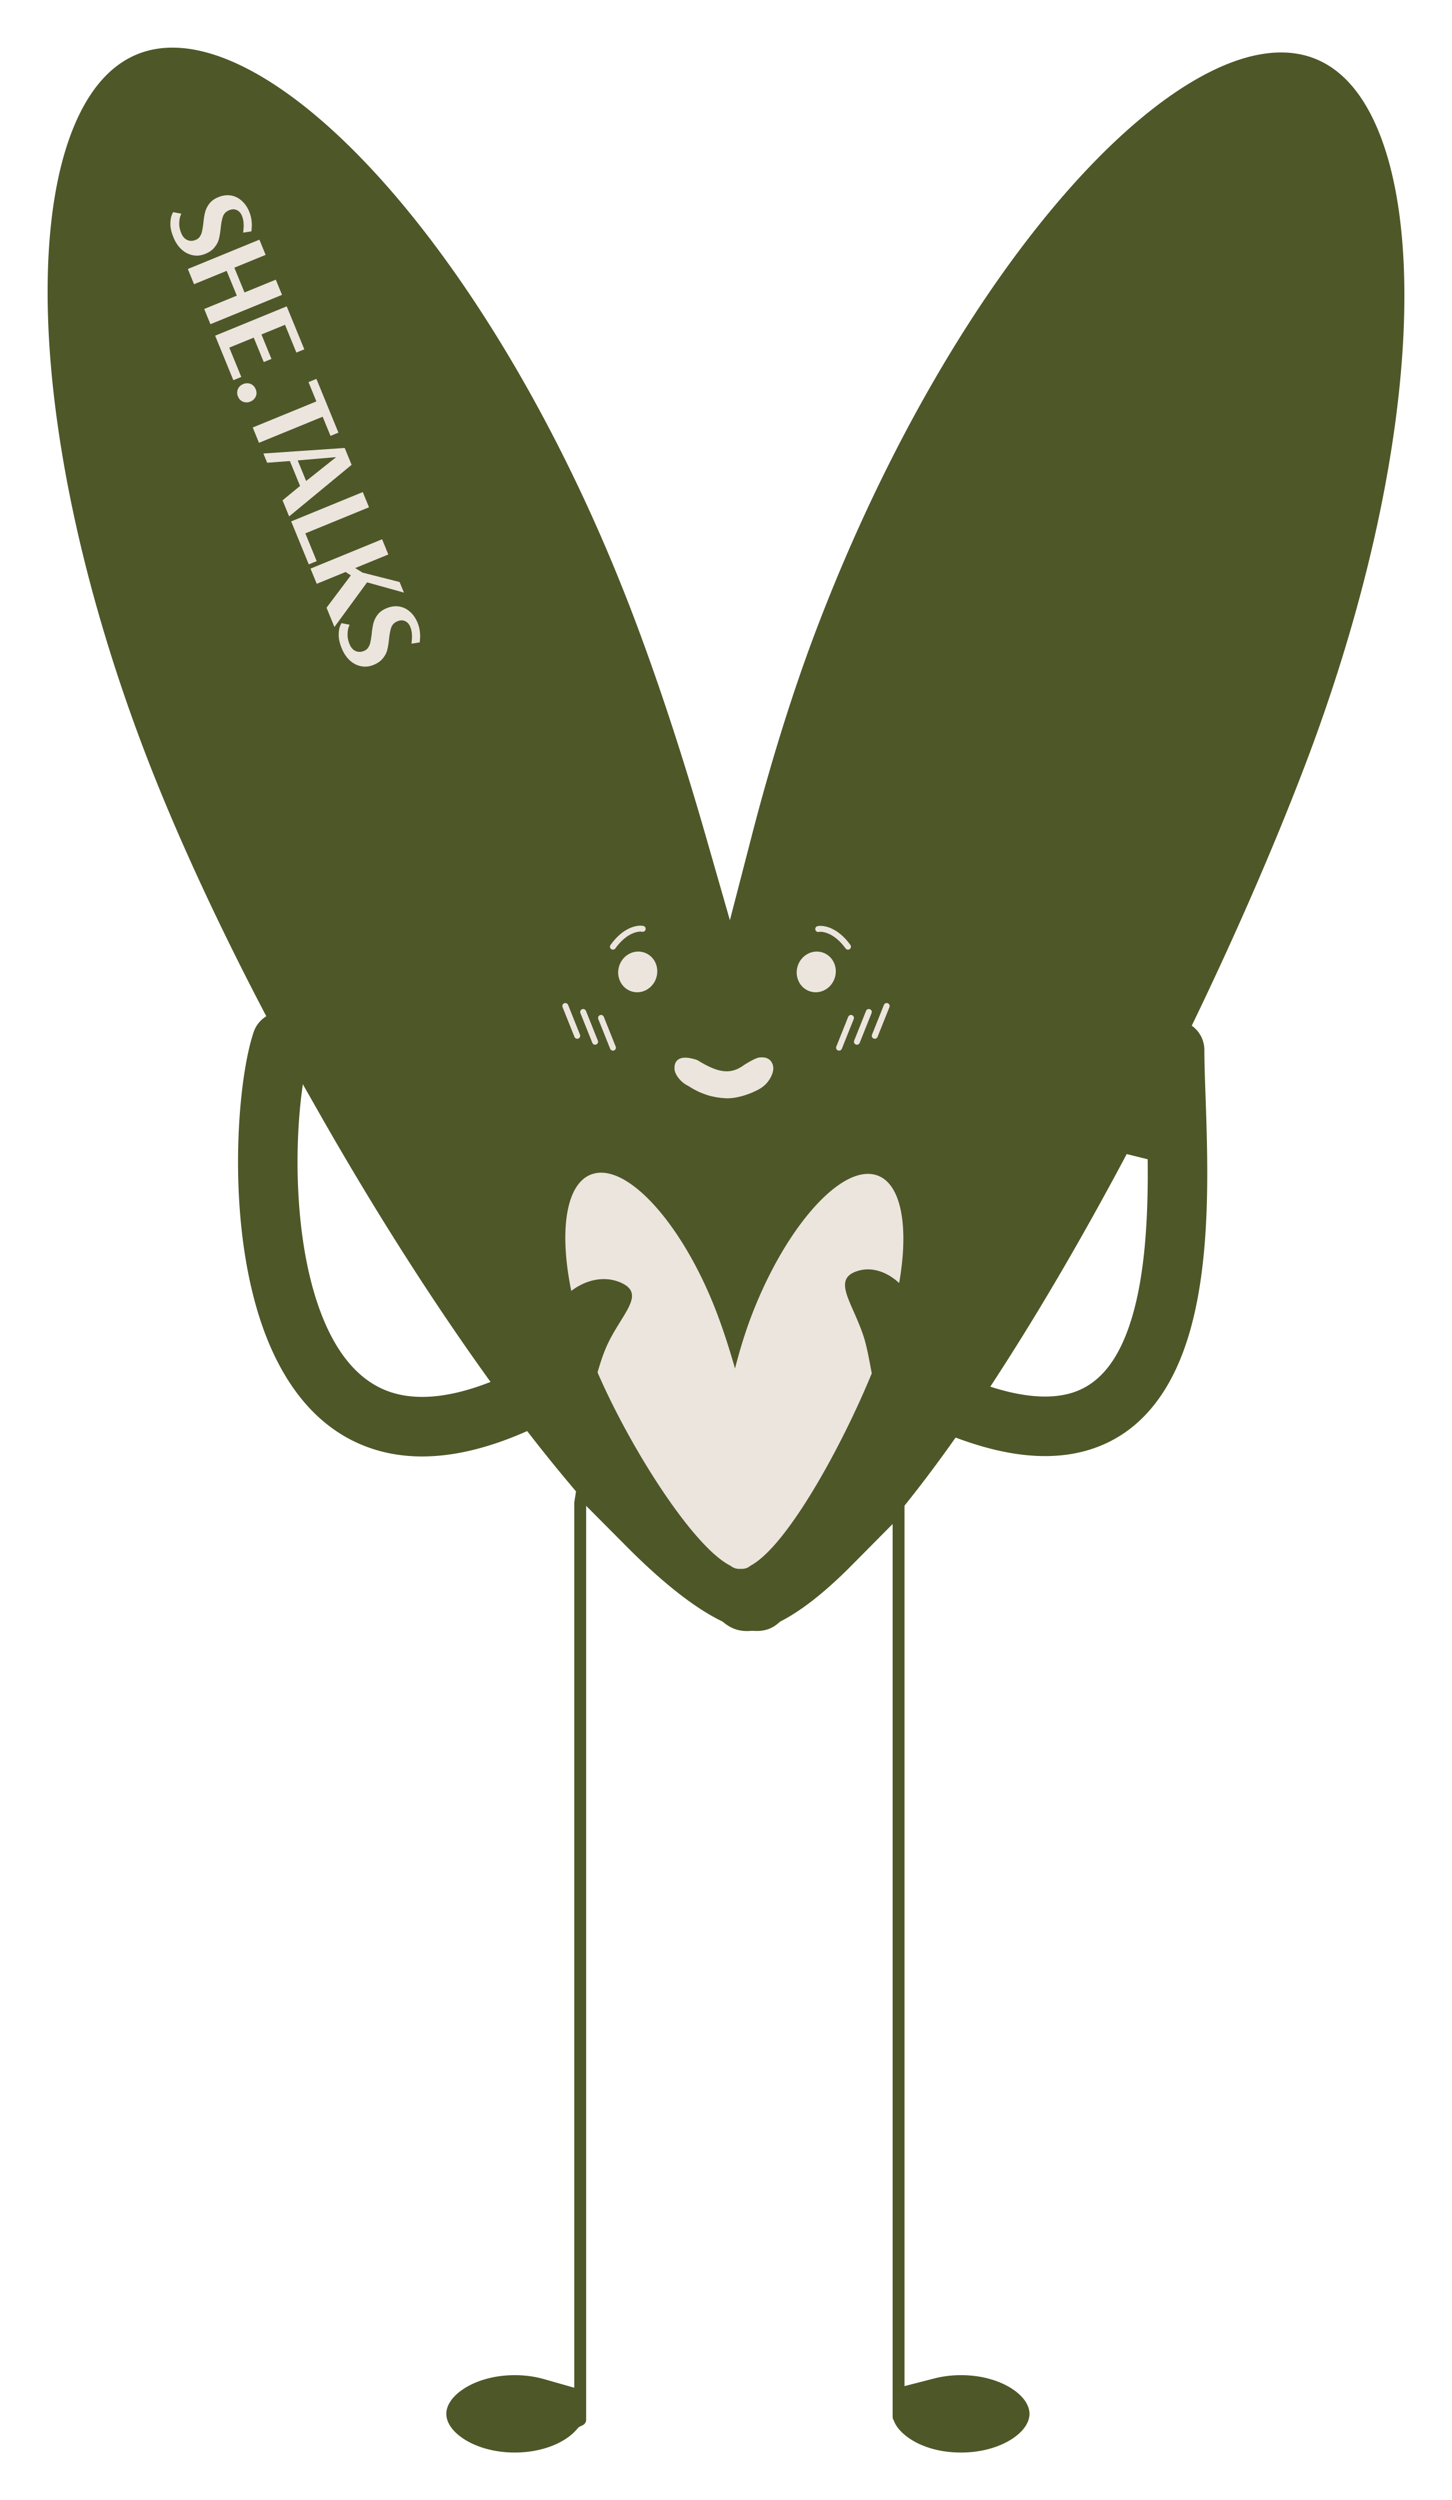
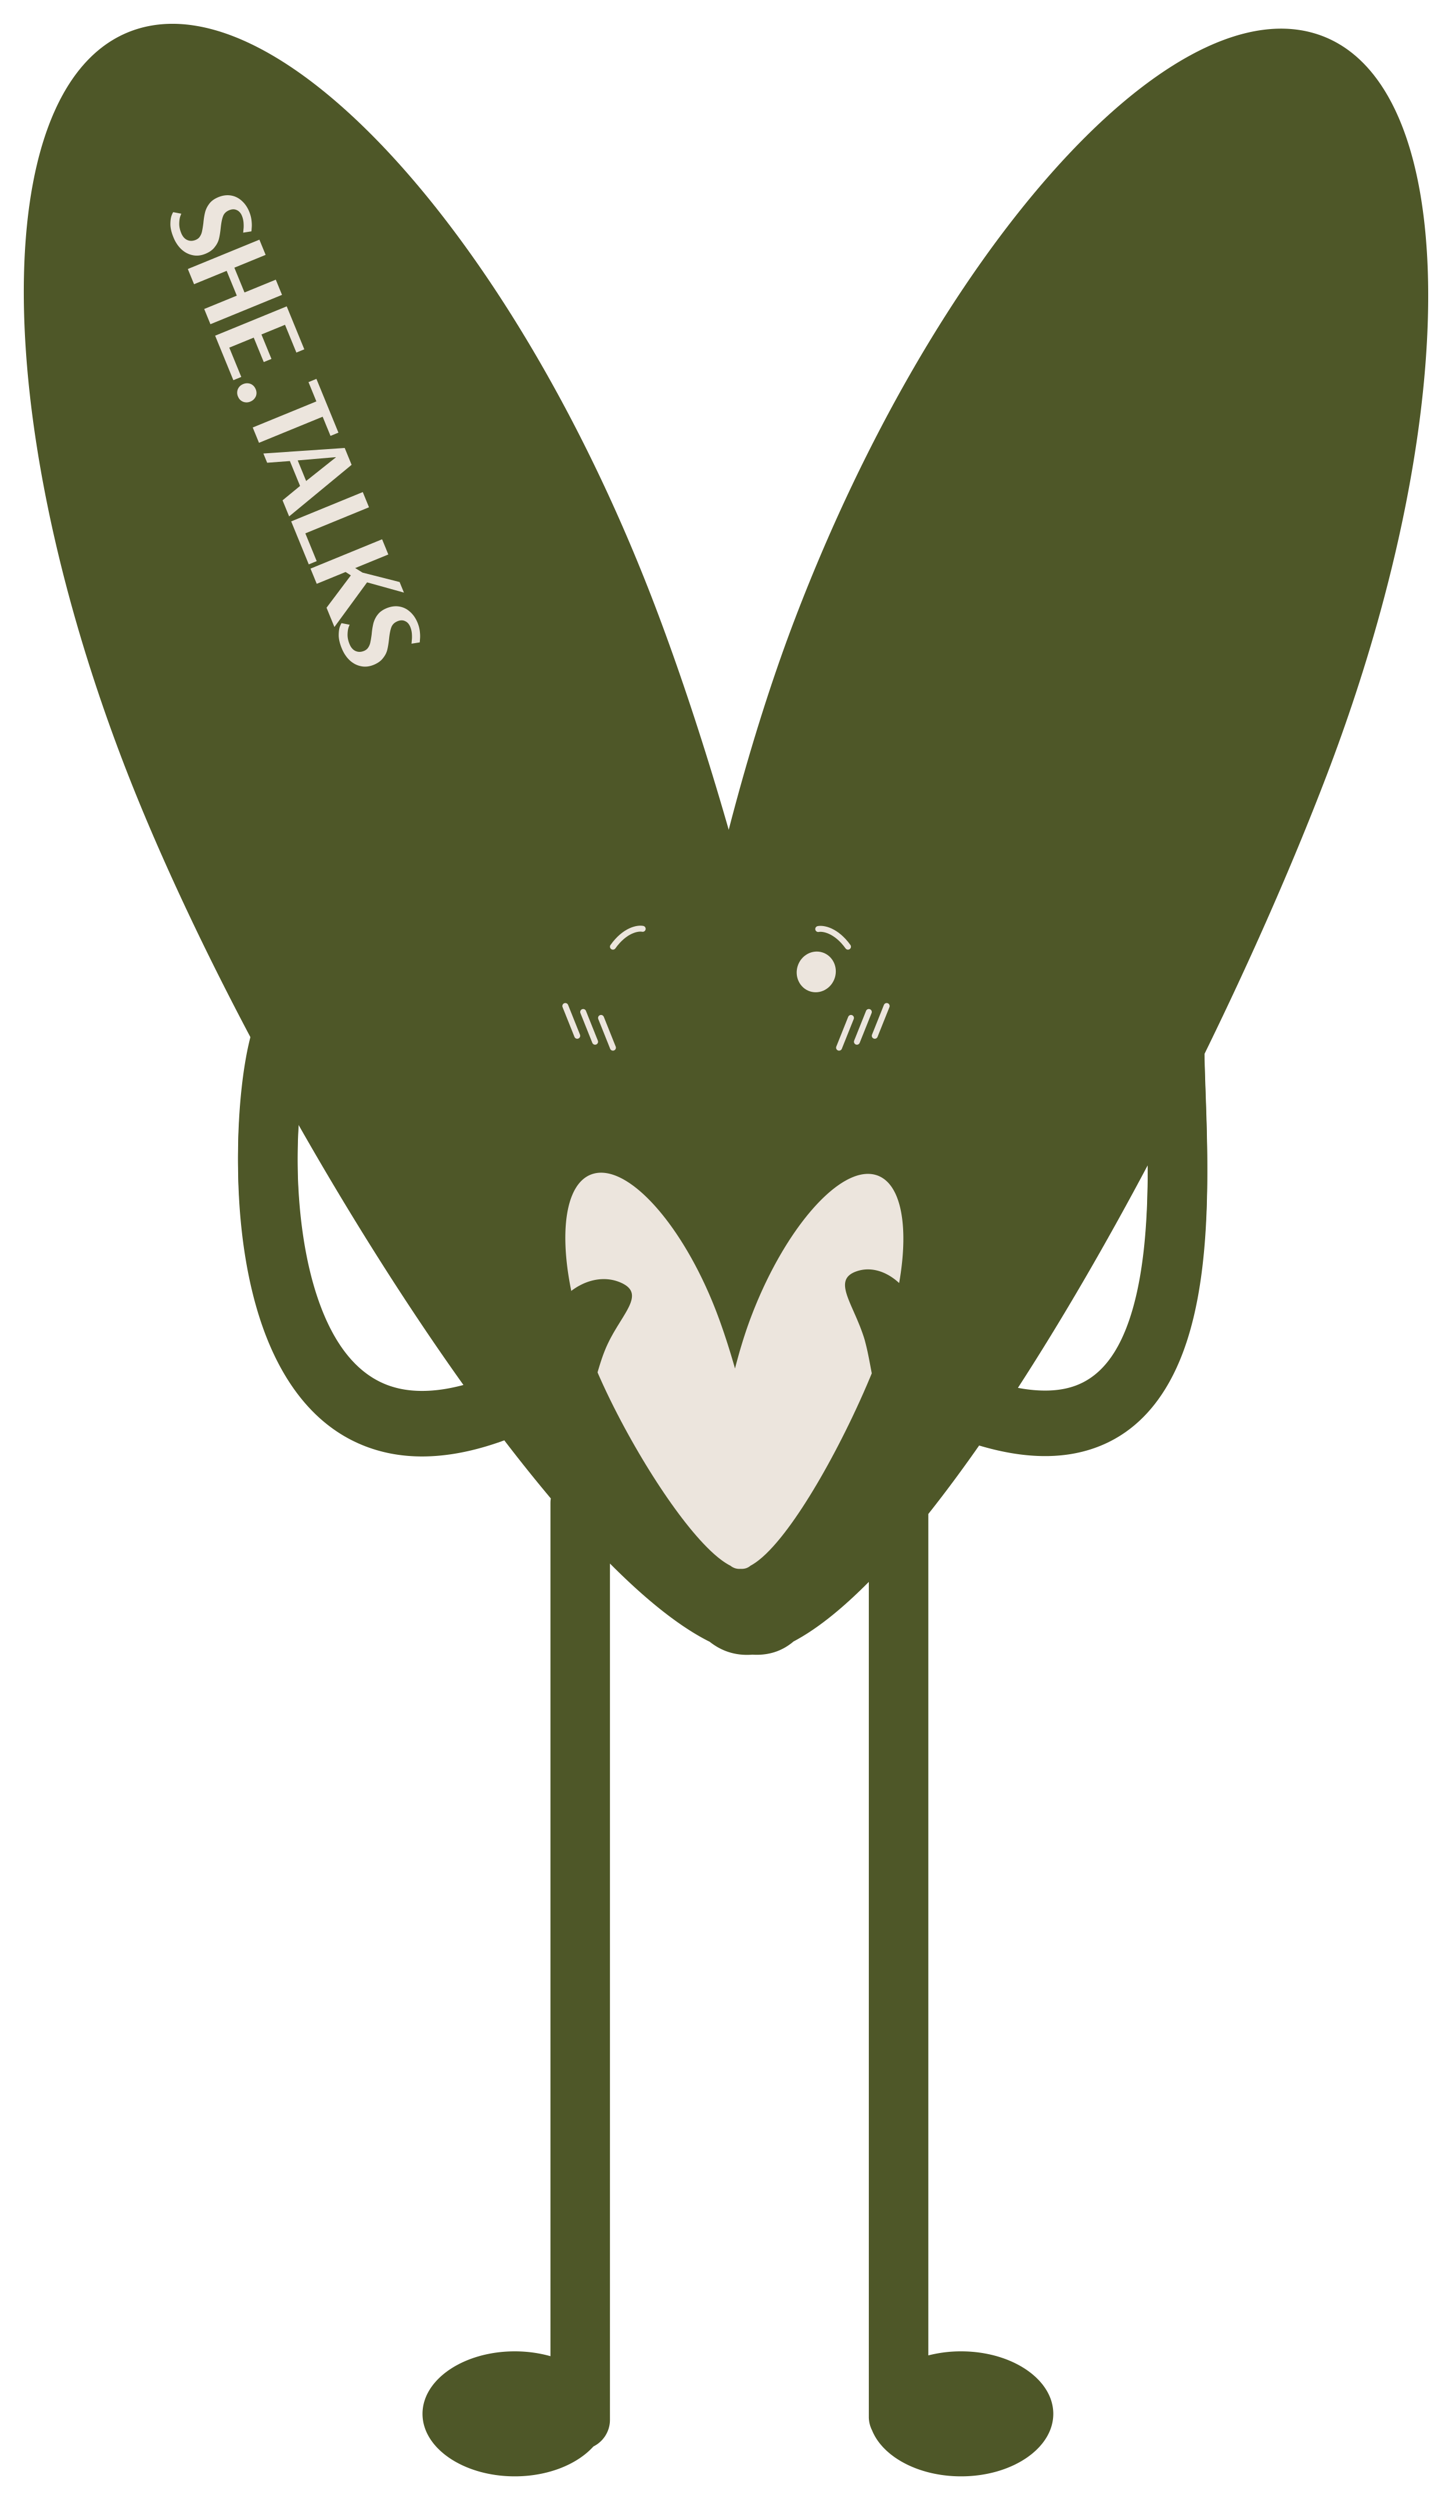
<svg xmlns="http://www.w3.org/2000/svg" width="244" height="420" fill="none">
  <mask id="a" maskUnits="userSpaceOnUse" x="0" y="-1" width="244" height="421" fill="#000">
    <path fill="#fff" d="M0-1h244v421H0z" />
    <path d="M23.398 4.771c24.714-7.154 63.515 36.268 86.663 96.987 4.285 11.239 8.511 24.098 12.396 37.636 3.257-12.576 6.993-24.587 11.074-35.292 23.477-61.571 62.543-105.684 87.257-98.529 24.714 7.156 25.717 62.87 2.24 124.442-5.529 14.502-12.649 30.756-20.624 47.04.038 2.207.136 4.818.238 7.802.128 3.72.252 7.917.228 12.276-.048 8.629-.671 18.294-3.208 26.499-2.533 8.193-7.324 15.943-16.364 18.834-5.2 1.662-11.234 1.516-18.18-.467-3.072 4.422-6.121 8.556-9.118 12.331v141.351a22.154 22.154 0 0 1 5.5-.681c8.56 0 15.5 4.701 15.5 10.5s-6.94 10.5-15.5 10.5c-7.141 0-13.154-3.272-14.951-7.723A4.967 4.967 0 0 1 146 406V265.738c-4.467 4.512-8.72 7.939-12.644 10.007-1.027.871-2.168 1.501-3.43 1.866-1.093.316-2.257.429-3.487.353-1.297.101-2.539-.012-3.717-.353-1.247-.361-2.4-.971-3.463-1.811-5.026-2.501-10.703-7.051-16.759-13.14V406.5a4.996 4.996 0 0 1-2.775 4.476C97 413.989 92.097 416 86.5 416c-8.56 0-15.5-4.701-15.5-10.5S77.94 395 86.5 395c2.127 0 4.154.29 6 .815V252.5c0-.266.02-.526.06-.78a274.558 274.558 0 0 1-8.416-10.547c-8.416 2.967-15.754 3.257-22.067 1.037-9.458-3.326-14.932-11.679-18.008-20.5-3.098-8.886-4.109-19.147-4.068-28.005.035-7.699.868-14.826 2.077-19.477-8.623-16.282-16.112-32.391-21.514-46.559C-2.584 66.949-1.316 11.927 23.398 4.771zm26.744 184.146A99.989 99.989 0 0 0 50 193.75c-.038 8.22.922 17.24 3.51 24.667 2.612 7.491 6.545 12.482 11.883 14.359 3.06 1.076 7.128 1.32 12.485-.114-9.464-13.249-18.983-28.335-27.738-43.745zm142.729 6.83c-7.018 13.215-14.426 26.002-21.815 37.397 3.916.738 6.917.526 9.197-.203 4.553-1.456 7.763-5.498 9.855-12.263 2.089-6.755 2.716-15.216 2.762-23.601.002-.445.002-.888.001-1.33z" />
  </mask>
  <path d="M23.398 4.771c24.714-7.154 63.515 36.268 86.663 96.987 4.285 11.239 8.511 24.098 12.396 37.636 3.257-12.576 6.993-24.587 11.074-35.292 23.477-61.571 62.543-105.684 87.257-98.529 24.714 7.156 25.717 62.87 2.24 124.442-5.529 14.502-12.649 30.756-20.624 47.04.038 2.207.136 4.818.238 7.802.128 3.72.252 7.917.228 12.276-.048 8.629-.671 18.294-3.208 26.499-2.533 8.193-7.324 15.943-16.364 18.834-5.2 1.662-11.234 1.516-18.18-.467-3.072 4.422-6.121 8.556-9.118 12.331v141.351a22.154 22.154 0 0 1 5.5-.681c8.56 0 15.5 4.701 15.5 10.5s-6.94 10.5-15.5 10.5c-7.141 0-13.154-3.272-14.951-7.723A4.967 4.967 0 0 1 146 406V265.738c-4.467 4.512-8.72 7.939-12.644 10.007-1.027.871-2.168 1.501-3.43 1.866-1.093.316-2.257.429-3.487.353-1.297.101-2.539-.012-3.717-.353-1.247-.361-2.4-.971-3.463-1.811-5.026-2.501-10.703-7.051-16.759-13.14V406.5a4.996 4.996 0 0 1-2.775 4.476C97 413.989 92.097 416 86.5 416c-8.56 0-15.5-4.701-15.5-10.5S77.94 395 86.5 395c2.127 0 4.154.29 6 .815V252.5c0-.266.02-.526.06-.78a274.558 274.558 0 0 1-8.416-10.547c-8.416 2.967-15.754 3.257-22.067 1.037-9.458-3.326-14.932-11.679-18.008-20.5-3.098-8.886-4.109-19.147-4.068-28.005.035-7.699.868-14.826 2.077-19.477-8.623-16.282-16.112-32.391-21.514-46.559C-2.584 66.949-1.316 11.927 23.398 4.771zm26.744 184.146A99.989 99.989 0 0 0 50 193.75c-.038 8.22.922 17.24 3.51 24.667 2.612 7.491 6.545 12.482 11.883 14.359 3.06 1.076 7.128 1.32 12.485-.114-9.464-13.249-18.983-28.335-27.738-43.745zm142.729 6.83c-7.018 13.215-14.426 26.002-21.815 37.397 3.916.738 6.917.526 9.197-.203 4.553-1.456 7.763-5.498 9.855-12.263 2.089-6.755 2.716-15.216 2.762-23.601.002-.445.002-.888.001-1.33z" fill="#4E5728" />
-   <path d="M23.398 4.771 22.286.93l1.112 3.842zm86.663 96.987 3.738-1.425-3.738 1.425zm12.396 37.636-3.845 1.104 4.043 14.086 3.674-14.187-3.872-1.003zm11.074-35.292-3.737-1.425 3.737 1.425zm87.257-98.529 1.112-3.842-1.112 3.842zm2.24 124.442 3.738 1.426-3.738-1.426zm-20.624 47.04-3.592-1.759-.424.865.017.963 3.999-.069zm.238 7.802 3.998-.137-3.998.137zm.228 12.276 4 .022-4-.022zm-3.208 26.499 3.821 1.181-3.821-1.181zm-16.364 18.834 1.218 3.81-1.218-3.81zm-18.18-.467 1.098-3.846-2.751-.786-1.632 2.35 3.285 2.282zM156 254.33l-3.133-2.487-.867 1.092v1.395h4zm0 141.351h-4v5.159l4.996-1.285-.996-3.874zm5.5-.681v-4 4zm0 21v4-4zm-14.951-7.723 3.709-1.498-.068-.167-.082-.16-3.559 1.825zM146 406h-4 4zm0-140.262h4v-9.724l-6.842 6.91 2.842 2.814zm-12.644 10.007-1.865-3.539-.388.205-.334.284 2.587 3.05zm-3.43 1.866 1.112 3.842-1.112-3.842zm-3.487.353.248-3.993-.279-.017-.279.022.31 3.988zm-3.717-.353-1.113 3.842 1.113-3.842zm-3.463-1.811 2.48-3.139-.326-.257-.372-.185-1.782 3.581zM102.5 262.66l2.836-2.821-6.836-6.872v9.693h4zm0 143.84h4-4zm-2.775 4.476-1.783-3.58-.677.337-.507.56 2.967 2.683zM86.5 416v4-4zm0-21v-4 4zm6 .815-1.095 3.847 5.095 1.451v-5.298h-4zm0-143.315h-4 4zm.06-.78 3.952.619.282-1.801-1.173-1.394-3.06 2.576zm-8.416-10.547 3.184-2.422-1.764-2.32-2.75.969 1.33 3.773zm-22.067 1.037-1.327 3.773 1.327-3.773zm-18.008-20.5-3.777 1.317 3.777-1.317zm-4.068-28.005-4-.018 4 .018zm2.077-19.477 3.871 1.006.391-1.504-.727-1.374-3.535 1.872zm-21.514-46.559-3.737 1.425 3.737-1.425zm29.578 61.248 3.477-1.976-6.75-11.882-.722 13.646 3.995.212zM50 193.75l-4-.019v.001l4 .018zm3.51 24.667-3.776 1.317 3.777-1.317zm11.883 14.359-1.327 3.774 1.327-3.774zm12.485-.114 1.034 3.864 5.576-1.493-3.355-4.696-3.255 2.325zm114.992-36.915 4-.006-7.533-1.87 3.533 1.876zm-21.815 37.397-3.357-2.176-3.244 5.003 5.86 1.104.741-3.931zm9.197-.203 1.218 3.81-1.218-3.81zm9.855-12.263 3.822 1.181-3.822-1.181zm2.762-23.601 4 .022-4-.022zM23.398 4.771l1.113 3.843c4.813-1.394 10.76-.452 17.707 3.278 6.929 3.72 14.463 10.02 22.116 18.585 15.292 17.113 30.55 42.699 41.99 72.706l3.737-1.425 3.738-1.425c-11.709-30.713-27.425-57.197-43.5-75.186C62.27 16.16 54.024 9.15 46.004 4.844 38 .548 29.83-1.255 22.286.93l1.112 3.842zm86.663 96.987-3.737 1.425c4.237 11.115 8.428 23.864 12.288 37.315l3.845-1.104 3.845-1.103c-3.911-13.626-8.171-26.595-12.503-37.958l-3.738 1.425zm12.396 37.636 3.872 1.003c3.228-12.463 6.921-24.329 10.94-34.87l-3.738-1.425-3.737-1.425c-4.144 10.869-7.922 23.024-11.209 35.714l3.872 1.003zm11.074-35.292 3.738 1.425c11.606-30.438 27.016-56.415 42.421-73.81 7.71-8.706 15.292-15.118 22.254-18.914 6.985-3.808 12.938-4.776 17.732-3.388l1.112-3.842 1.112-3.842c-7.563-2.19-15.761-.327-23.785 4.048-8.047 4.387-16.333 11.51-24.414 20.634-16.175 18.265-32.036 45.131-43.907 76.264l3.737 1.425zm87.257-98.529-1.113 3.842c4.707 1.363 8.648 5.104 11.536 11.59 2.907 6.527 4.572 15.5 4.769 26.455.394 21.878-5.08 50.683-16.689 81.13l3.737 1.425 3.738 1.426c11.867-31.124 17.63-60.963 17.213-84.125-.208-11.564-1.961-21.71-5.459-29.566-3.517-7.897-8.969-13.804-16.62-16.02l-1.112 3.843zm2.24 124.442-3.737-1.425c-5.48 14.373-12.55 30.515-20.479 46.706l3.592 1.759 3.593 1.76c8.02-16.377 15.19-32.743 20.769-47.374l-3.738-1.426zm-20.624 47.04-3.999.069c.038 2.251.139 4.912.24 7.87l3.997-.137 3.998-.137c-.103-3.01-.199-5.571-.236-7.733l-4 .068zm.238 7.802-3.997.137c.127 3.711.249 7.842.225 12.117l4 .022 4 .022c.024-4.442-.102-8.706-.23-12.435l-3.998.137zm.228 12.276-4-.022c-.047 8.53-.672 17.714-3.03 25.339l3.822 1.182 3.821 1.181c2.717-8.784 3.339-18.93 3.387-27.658l-4-.022zm-3.208 26.499-3.822-1.182c-2.359 7.631-6.521 13.891-13.76 16.206l1.218 3.81 1.218 3.81c10.841-3.467 16.26-12.707 18.967-21.463l-3.821-1.181zm-16.364 18.834-1.218-3.81c-4.246 1.357-9.442 1.33-15.864-.503l-1.098 3.846-1.098 3.846c7.471 2.133 14.341 2.398 20.496.431l-1.218-3.81zm-18.18-.467-3.285-2.282c-3.032 4.364-6.03 8.428-8.966 12.126L156 254.33l3.133 2.487c3.058-3.853 6.158-8.057 9.27-12.536l-3.285-2.282zM156 254.33h-4v141.351h8V254.33h-4zm0 141.351.996 3.874A18.162 18.162 0 0 1 161.5 399v-8a26.1 26.1 0 0 0-6.496.808l.996 3.873zm5.5-.681v4c3.588 0 6.657.992 8.717 2.387 2.081 1.41 2.783 2.937 2.783 4.113h8c0-4.623-2.768-8.346-6.297-10.736-3.55-2.406-8.23-3.764-13.203-3.764v4zm15.5 10.5h-4c0 1.176-.702 2.703-2.783 4.113-2.06 1.395-5.129 2.387-8.717 2.387v8c4.973 0 9.653-1.359 13.203-3.764 3.529-2.39 6.297-6.113 6.297-10.736h-4zM161.5 416v-4c-6.278 0-10.299-2.886-11.242-5.221l-3.709 1.498-3.709 1.498C145.492 416.342 153.495 420 161.5 420v-4zm-14.951-7.723 3.559-1.825A.98.98 0 0 1 150 406h-8a8.98 8.98 0 0 0 .989 4.102l3.56-1.825zM146 406h4V265.738h-8V406h4zm0-140.262-2.842-2.814c-4.324 4.366-8.248 7.481-11.667 9.282l1.865 3.539 1.865 3.539c4.43-2.335 9.011-6.075 13.621-10.731L146 265.738zm-12.644 10.007-2.587-3.05c-.627.531-1.272.876-1.956 1.074l1.113 3.842 1.112 3.842c1.84-.532 3.478-1.446 4.906-2.658l-2.588-3.05zm-3.43 1.866-1.113-3.842c-.599.173-1.298.254-2.126.202l-.248 3.993-.247 3.992c1.631.101 3.261-.044 4.846-.503l-1.112-3.842zm-3.487.353-.31-3.988c-.866.067-1.622-.012-2.295-.207l-1.112 3.842-1.113 3.842c1.685.488 3.412.633 5.141.499l-.311-3.988zm-3.717-.353 1.112-3.842c-.709-.205-1.404-.561-2.095-1.108l-2.48 3.139-2.48 3.138c1.434 1.134 3.046 1.999 4.83 2.515l1.113-3.842zm-3.463-1.811 1.782-3.581c-4.455-2.217-9.772-6.415-15.705-12.38l-2.836 2.821-2.836 2.821c6.18 6.213 12.217 11.115 17.813 13.9l1.782-3.581zM102.5 262.66h-4V406.5h8V262.66h-4zm0 143.84h-4a.998.998 0 0 1-.558.896l1.783 3.58 1.782 3.581a8.997 8.997 0 0 0 4.993-8.057h-4zm-2.775 4.476-2.967-2.683C94.968 410.272 91.259 412 86.5 412v8c6.435 0 12.532-2.295 16.191-6.34l-2.966-2.684zM86.5 416v-4c-3.588 0-6.658-.992-8.717-2.387-2.082-1.41-2.783-2.937-2.783-4.113h-8c0 4.623 2.768 8.346 6.296 10.736C76.847 418.641 81.527 420 86.5 420v-4zM71 405.5h4c0-1.176.701-2.703 2.783-4.113 2.06-1.395 5.13-2.387 8.717-2.387v-8c-4.973 0-9.653 1.358-13.204 3.764C69.768 397.154 67 400.877 67 405.5h4zM86.5 395v4c1.766 0 3.425.241 4.905.662l1.095-3.847 1.095-3.847A25.985 25.985 0 0 0 86.5 391v4zm6 .815h4V252.5h-8v143.315h4zm0-143.315h4c0-.057.004-.111.012-.161l-3.952-.619-3.951-.62a9.051 9.051 0 0 0-.11 1.4h4zm.06-.78 3.06-2.576a269.47 269.47 0 0 1-8.292-10.393l-3.184 2.422-3.184 2.421a277.91 277.91 0 0 0 8.54 10.701l3.06-2.575zm-8.416-10.547-1.33-3.773c-7.81 2.753-14.18 2.875-19.41 1.036l-1.327 3.774-1.327 3.773c7.396 2.601 15.702 2.143 24.724-1.038l-1.33-3.772zm-22.067 1.037 1.327-3.774c-7.807-2.745-12.666-9.748-15.558-18.043l-3.777 1.317-3.777 1.317c3.26 9.348 9.349 19.05 20.458 22.956l1.327-3.773zm-18.008-20.5 3.777-1.317c-2.894-8.302-3.884-18.068-3.845-26.67l-4-.018-4-.018c-.042 9.113.99 19.87 4.291 29.34l3.777-1.317zm-4.068-28.005 4 .018c.034-7.484.849-14.258 1.948-18.489l-3.871-1.006-3.871-1.006c-1.318 5.071-2.17 12.552-2.206 20.465l4 .018zm2.077-19.477 3.535-1.872c-8.567-16.176-15.982-32.134-21.311-46.112l-3.738 1.425-3.737 1.425c5.473 14.357 13.037 30.619 21.716 47.006l3.535-1.872zm-21.514-46.559 3.738-1.425C12.858 96.228 7.534 67.816 8.032 46.226c.25-10.81 1.953-19.668 4.884-26.117 2.91-6.406 6.866-10.126 11.595-11.496l-1.113-3.842L22.286.93C14.658 3.138 9.186 8.978 5.633 16.8 2.098 24.577.298 34.612.034 46.041c-.528 22.89 5.088 52.35 16.793 83.053l3.737-1.425zm29.578 61.248-3.995-.212c-.084 1.598-.138 3.28-.146 5.026l4 .019 4 .018c.007-1.607.056-3.16.135-4.64l-3.995-.211zM50 193.75l-4-.018c-.039 8.475.94 17.992 3.734 26.002l3.777-1.317 3.777-1.317c-2.386-6.843-3.325-15.368-3.288-23.332l-4-.018zm3.51 24.667-3.776 1.317c2.8 8.031 7.352 14.361 14.332 16.816l1.327-3.774 1.327-3.773c-3.696-1.3-7.01-4.953-9.432-11.903l-3.777 1.317zm11.883 14.359-1.326 3.774c3.973 1.397 8.883 1.572 14.845-.024l-1.034-3.864-1.035-3.864c-4.75 1.272-7.975.96-10.123.205l-1.327 3.773zm12.485-.114 3.255-2.325c-9.372-13.12-18.817-28.087-27.515-43.396l-3.477 1.976-3.479 1.976c8.813 15.511 18.405 30.716 27.96 44.094l3.256-2.325zm114.992-36.915-3.533-1.876c-6.975 13.135-14.325 25.818-21.639 37.097l3.357 2.176 3.356 2.177c7.464-11.512 14.93-24.402 21.992-37.698l-3.533-1.876zm-21.815 37.397-.741 3.931c4.412.832 8.106.651 11.156-.324l-1.218-3.81-1.218-3.81c-1.511.483-3.818.727-7.239.083l-.74 3.93zm9.197-.203 1.218 3.81c6.338-2.027 10.186-7.541 12.459-14.892l-3.822-1.181-3.821-1.182c-1.911 6.18-4.485 8.75-7.252 9.635l1.218 3.81zm9.855-12.263 3.822 1.181c2.268-7.335 2.893-16.278 2.94-24.76l-4-.022-4-.022c-.046 8.288-.674 16.267-2.583 22.441l3.821 1.182zm2.762-23.601 4 .022c.002-.462.002-.92.001-1.358l-4 .006-4 .006c.001.446.001.874-.001 1.302l4 .022z" fill="#fff" mask="url(#a)" />
  <path d="M99.67 197.187c5.948-1.738 15.287 8.81 20.859 23.559 1.032 2.732 2.048 5.858 2.984 9.149.784-3.057 1.681-5.978 2.664-8.58 5.651-14.956 15.055-25.671 21.003-23.933 5.948 1.738 6.19 15.272.539 30.228-4.933 13.057-15.121 31.964-21.587 35.399-.247.21-.519.364-.822.453a2.44 2.44 0 0 1-.839.085 2.486 2.486 0 0 1-.895-.085 2.415 2.415 0 0 1-.832-.441c-6.888-3.458-18.872-23.048-23.757-35.981-5.572-14.749-5.266-28.115.682-29.853z" fill="#ECE5DD" />
  <g filter="url(#b)">
    <path d="M197.386 170.391a5 5 0 0 1 5 5l.006.974c.026 2.346.138 5.191.251 8.492.127 3.72.251 7.918.227 12.276-.048 8.629-.671 18.294-3.208 26.499-2.533 8.193-7.324 15.943-16.364 18.834-8.774 2.805-19.92.463-33.819-7.168a4.993 4.993 0 0 1-2.552-3.734c-.536-1.853-.81-4.535-1.646-7.558-1.805-5.941-5.567-9.947-1.369-11.43 4.199-1.483 9.067 2.131 10.872 8.072.673 2.215.824 4.441.533 6.439 12.496 6.675 20.243 7.355 24.936 5.854 4.553-1.455 7.763-5.498 9.855-12.263 2.089-6.755 2.716-15.216 2.762-23.601.023-4.149-.095-8.181-.222-11.878-.124-3.643-.262-7.069-.262-9.808l.007-.257a5 5 0 0 1 4.993-4.743z" fill="#4E5728" />
  </g>
  <g filter="url(#c)">
    <path d="M42.697 172.178a5 5 0 0 1 9.4 3.404l-.19.612c-.948 3.28-1.87 9.777-1.906 17.556-.037 8.22.922 17.241 3.51 24.667 2.613 7.491 6.545 12.482 11.884 14.359 5.222 1.836 13.377 1.257 25.86-5.962-.207-1.985.122-4.157 1.063-6.242 2.384-5.285 7.786-8.006 12.065-6.076 4.279 1.93-.021 5.294-2.405 10.58-1.133 2.512-1.632 5.006-2.3 6.725a4.982 4.982 0 0 1-2.265 2.994c-14.18 8.456-25.904 10.731-35.336 7.415-9.458-3.326-14.932-11.679-18.008-20.5-3.098-8.886-4.108-19.147-4.068-28.005.04-8.78 1.12-16.817 2.609-21.285l.087-.242z" fill="#4E5728" />
  </g>
-   <path d="M117.17 178.075c3.79 2.373 5.798 2.388 7.963.765 2.134-1.302 2.411-1.234 3.13-1.207.835.051 1.512.557 1.669 1.556.157.998-.639 2.525-1.641 3.285-.885.784-4.018 2.131-6.291 2.026-2.273-.105-4.243-.712-6.373-2.092-1.319-.633-2.356-2.054-2.281-3.004-.018-1.091.654-2.404 3.824-1.329z" fill="#ECE5DD" />
  <ellipse cx="137.166" cy="163.271" rx="3.273" ry="3.435" transform="rotate(17.778 137.166 163.271)" fill="#ECE5DD" />
-   <ellipse cx="107.166" cy="163.271" rx="3.273" ry="3.435" transform="rotate(17.778 107.166 163.271)" fill="#ECE5DD" />
  <path d="M103 159.034c2-2.8 4.167-3.167 5-3M142.5 159.034c-2-2.769-4.167-3.132-5-2.967M101 171l2 5M98 170l2 5M95 169l2 5M143 171l-2 5M146 170l-2 5M149 169l-2 5" stroke="#ECE5DD" stroke-linecap="round" />
  <path d="M29.152 39.884c-.334-.814-.507-1.536-.52-2.164 0-.634.068-1.137.203-1.51.141-.36.236-.55.285-.57l1.362.263c-.025.01-.094.175-.208.496-.096.327-.147.73-.153 1.208-.001.49.11 1.007.332 1.55.238.58.576.967 1.016 1.161.44.195.913.188 1.419-.019.32-.131.563-.331.727-.6.175-.274.29-.573.345-.898.072-.318.143-.758.215-1.32.066-.719.163-1.328.29-1.826.127-.5.363-.978.709-1.436.345-.459.85-.824 1.517-1.097.728-.298 1.432-.392 2.111-.281.68.11 1.282.404 1.809.88.538.47.962 1.083 1.27 1.835.202.494.33.982.384 1.464.058.495.068.923.029 1.285-.022.369-.039.556-.051.561l-1.38.22c.012-.077.029-.264.051-.562.04-.29.045-.645.017-1.066a3.835 3.835 0 0 0-.277-1.205c-.192-.468-.482-.79-.87-.962-.375-.177-.797-.17-1.266.022-.518.212-.863.548-1.035 1.008-.172.459-.302 1.11-.39 1.953-.08.753-.18 1.37-.3 1.852-.12.481-.36.947-.723 1.398-.346.459-.864.83-1.555 1.113-.752.308-1.478.382-2.178.222-.695-.148-1.321-.482-1.88-1.002-.547-.526-.982-1.183-1.305-1.973zm2.41 5.306 12.03-4.928 1.047 2.554-5.256 2.153 1.706 4.164 5.256-2.153 1.046 2.555-12.03 4.927-1.046-2.554 5.478-2.244-1.706-4.164-5.478 2.244-1.046-2.554zm4.59 11.202 12.03-4.928 2.956 7.218-1.332.546-1.91-4.664-3.962 1.623 1.684 4.108-1.296.53-1.683-4.108L38.53 58.4l2.017 4.923-1.333.546-3.062-7.477zm3.838 10.216a1.601 1.601 0 0 1-.035-1.196c.174-.417.478-.715.91-.892.431-.176.862-.18 1.292-.01.375.177.646.47.813.877.167.407.176.8.028 1.177a1.671 1.671 0 0 1-.928.9 1.604 1.604 0 0 1-1.274.002c-.37-.165-.639-.451-.806-.858zm2.479 5.206 10.697-4.382-1.326-3.239 1.332-.545 3.7 9.031-1.333.546-1.319-3.22-10.697 4.382-1.054-2.573zm1.79 4.369 13.667-.93 1.16 2.831-10.499 8.667-1.106-2.702 2.943-2.417-1.713-4.182-3.816.287-.636-1.554zm5.77 1.16 1.417 3.46 4.989-3.967-.015-.037-6.391.543zM48.932 87.59l12.03-4.928 1.046 2.554L51.31 89.6l1.91 4.664-1.332.546-2.956-7.218zm3.248 7.93 12.03-4.927 1.046 2.554-5.57 2.282 1.243.766 6.223 1.579.727 1.776-6.194-1.72-5.487 7.5-1.326-3.239 4.085-5.434-.882-.569-4.849 1.987-1.046-2.554zm5.256 13.412c-.333-.814-.506-1.536-.52-2.165 0-.634.068-1.137.204-1.509.14-.361.236-.551.285-.571l1.361.264c-.024.01-.093.175-.207.495-.097.328-.148.731-.154 1.209 0 .49.11 1.006.333 1.549.237.58.576.967 1.016 1.162.44.194.912.188 1.418-.019.321-.132.563-.332.727-.601a2.36 2.36 0 0 0 .345-.897c.072-.318.144-.758.216-1.321a11.96 11.96 0 0 1 .29-1.826 4.05 4.05 0 0 1 .708-1.436c.345-.458.851-.824 1.517-1.097.729-.298 1.432-.391 2.112-.281.679.111 1.282.404 1.808.88.539.471.962 1.083 1.27 1.836.203.493.33.981.384 1.464.059.494.068.923.03 1.284-.022.37-.04.557-.052.562l-1.38.219c.012-.077.03-.264.051-.561.04-.29.046-.646.018-1.066a3.832 3.832 0 0 0-.278-1.205c-.192-.469-.482-.79-.87-.962-.375-.178-.797-.171-1.266.021-.518.213-.863.549-1.035 1.008-.172.46-.301 1.111-.389 1.953-.08.754-.18 1.371-.3 1.852-.12.482-.361.948-.724 1.399-.345.458-.863.829-1.554 1.112-.753.309-1.479.383-2.178.223-.695-.148-1.322-.482-1.88-1.003-.547-.525-.982-1.182-1.306-1.972z" fill="#ECE5DD" />
  <defs>
    <filter id="b" x="139.5" y="168.891" width="65.873" height="78.219" filterUnits="userSpaceOnUse" color-interpolation-filters="sRGB">
      <feFlood flood-opacity="0" result="BackgroundImageFix" />
      <feColorMatrix in="SourceAlpha" values="0 0 0 0 0 0 0 0 0 0 0 0 0 0 0 0 0 0 127 0" result="hardAlpha" />
      <feOffset dy="1" />
      <feGaussianBlur stdDeviation="1.25" />
      <feComposite in2="hardAlpha" operator="out" />
      <feColorMatrix values="0 0 0 0 0.925 0 0 0 0 0.898 0 0 0 0 0.867 0 0 0 1 0" />
      <feBlend in2="BackgroundImageFix" result="effect1_dropShadow_151_72" />
      <feBlend in="SourceGraphic" in2="effect1_dropShadow_151_72" result="shape" />
    </filter>
    <filter id="c" x="37.5" y="167.5" width="71.202" height="79.67" filterUnits="userSpaceOnUse" color-interpolation-filters="sRGB">
      <feFlood flood-opacity="0" result="BackgroundImageFix" />
      <feColorMatrix in="SourceAlpha" values="0 0 0 0 0 0 0 0 0 0 0 0 0 0 0 0 0 0 127 0" result="hardAlpha" />
      <feOffset dy="1" />
      <feGaussianBlur stdDeviation="1.25" />
      <feComposite in2="hardAlpha" operator="out" />
      <feColorMatrix values="0 0 0 0 0.925 0 0 0 0 0.898 0 0 0 0 0.867 0 0 0 1 0" />
      <feBlend in2="BackgroundImageFix" result="effect1_dropShadow_151_72" />
      <feBlend in="SourceGraphic" in2="effect1_dropShadow_151_72" result="shape" />
    </filter>
  </defs>
</svg>